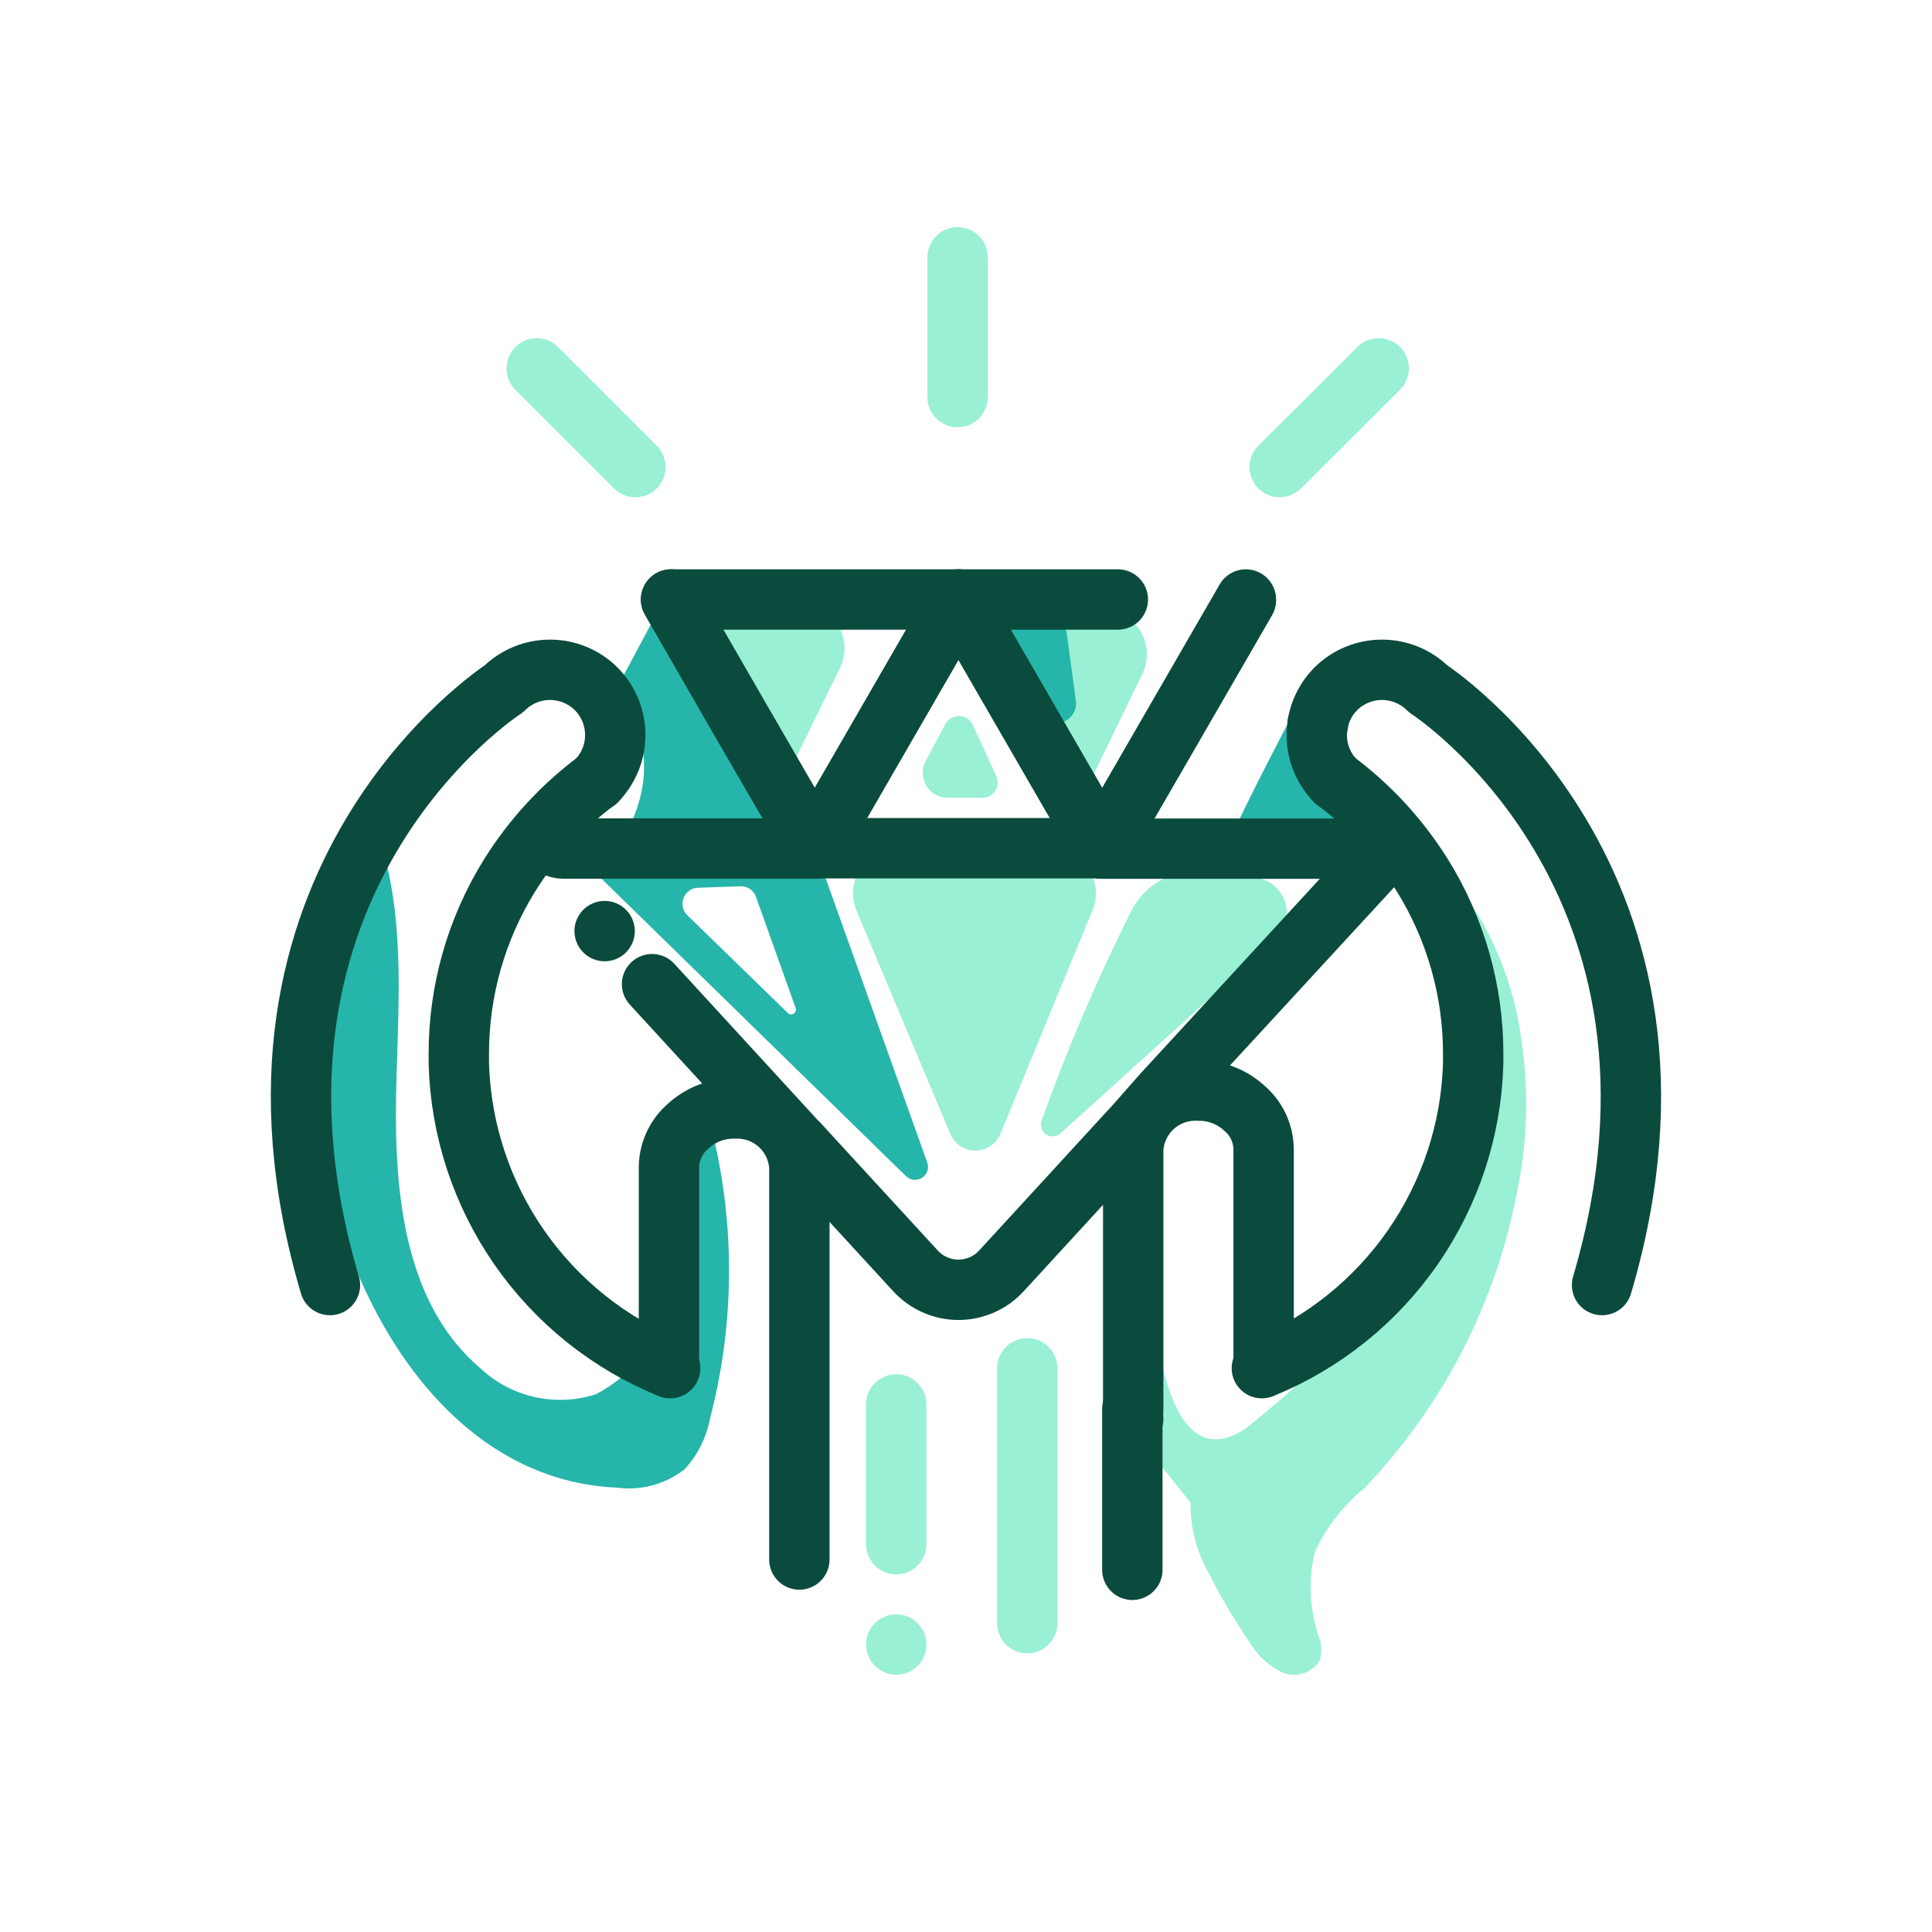
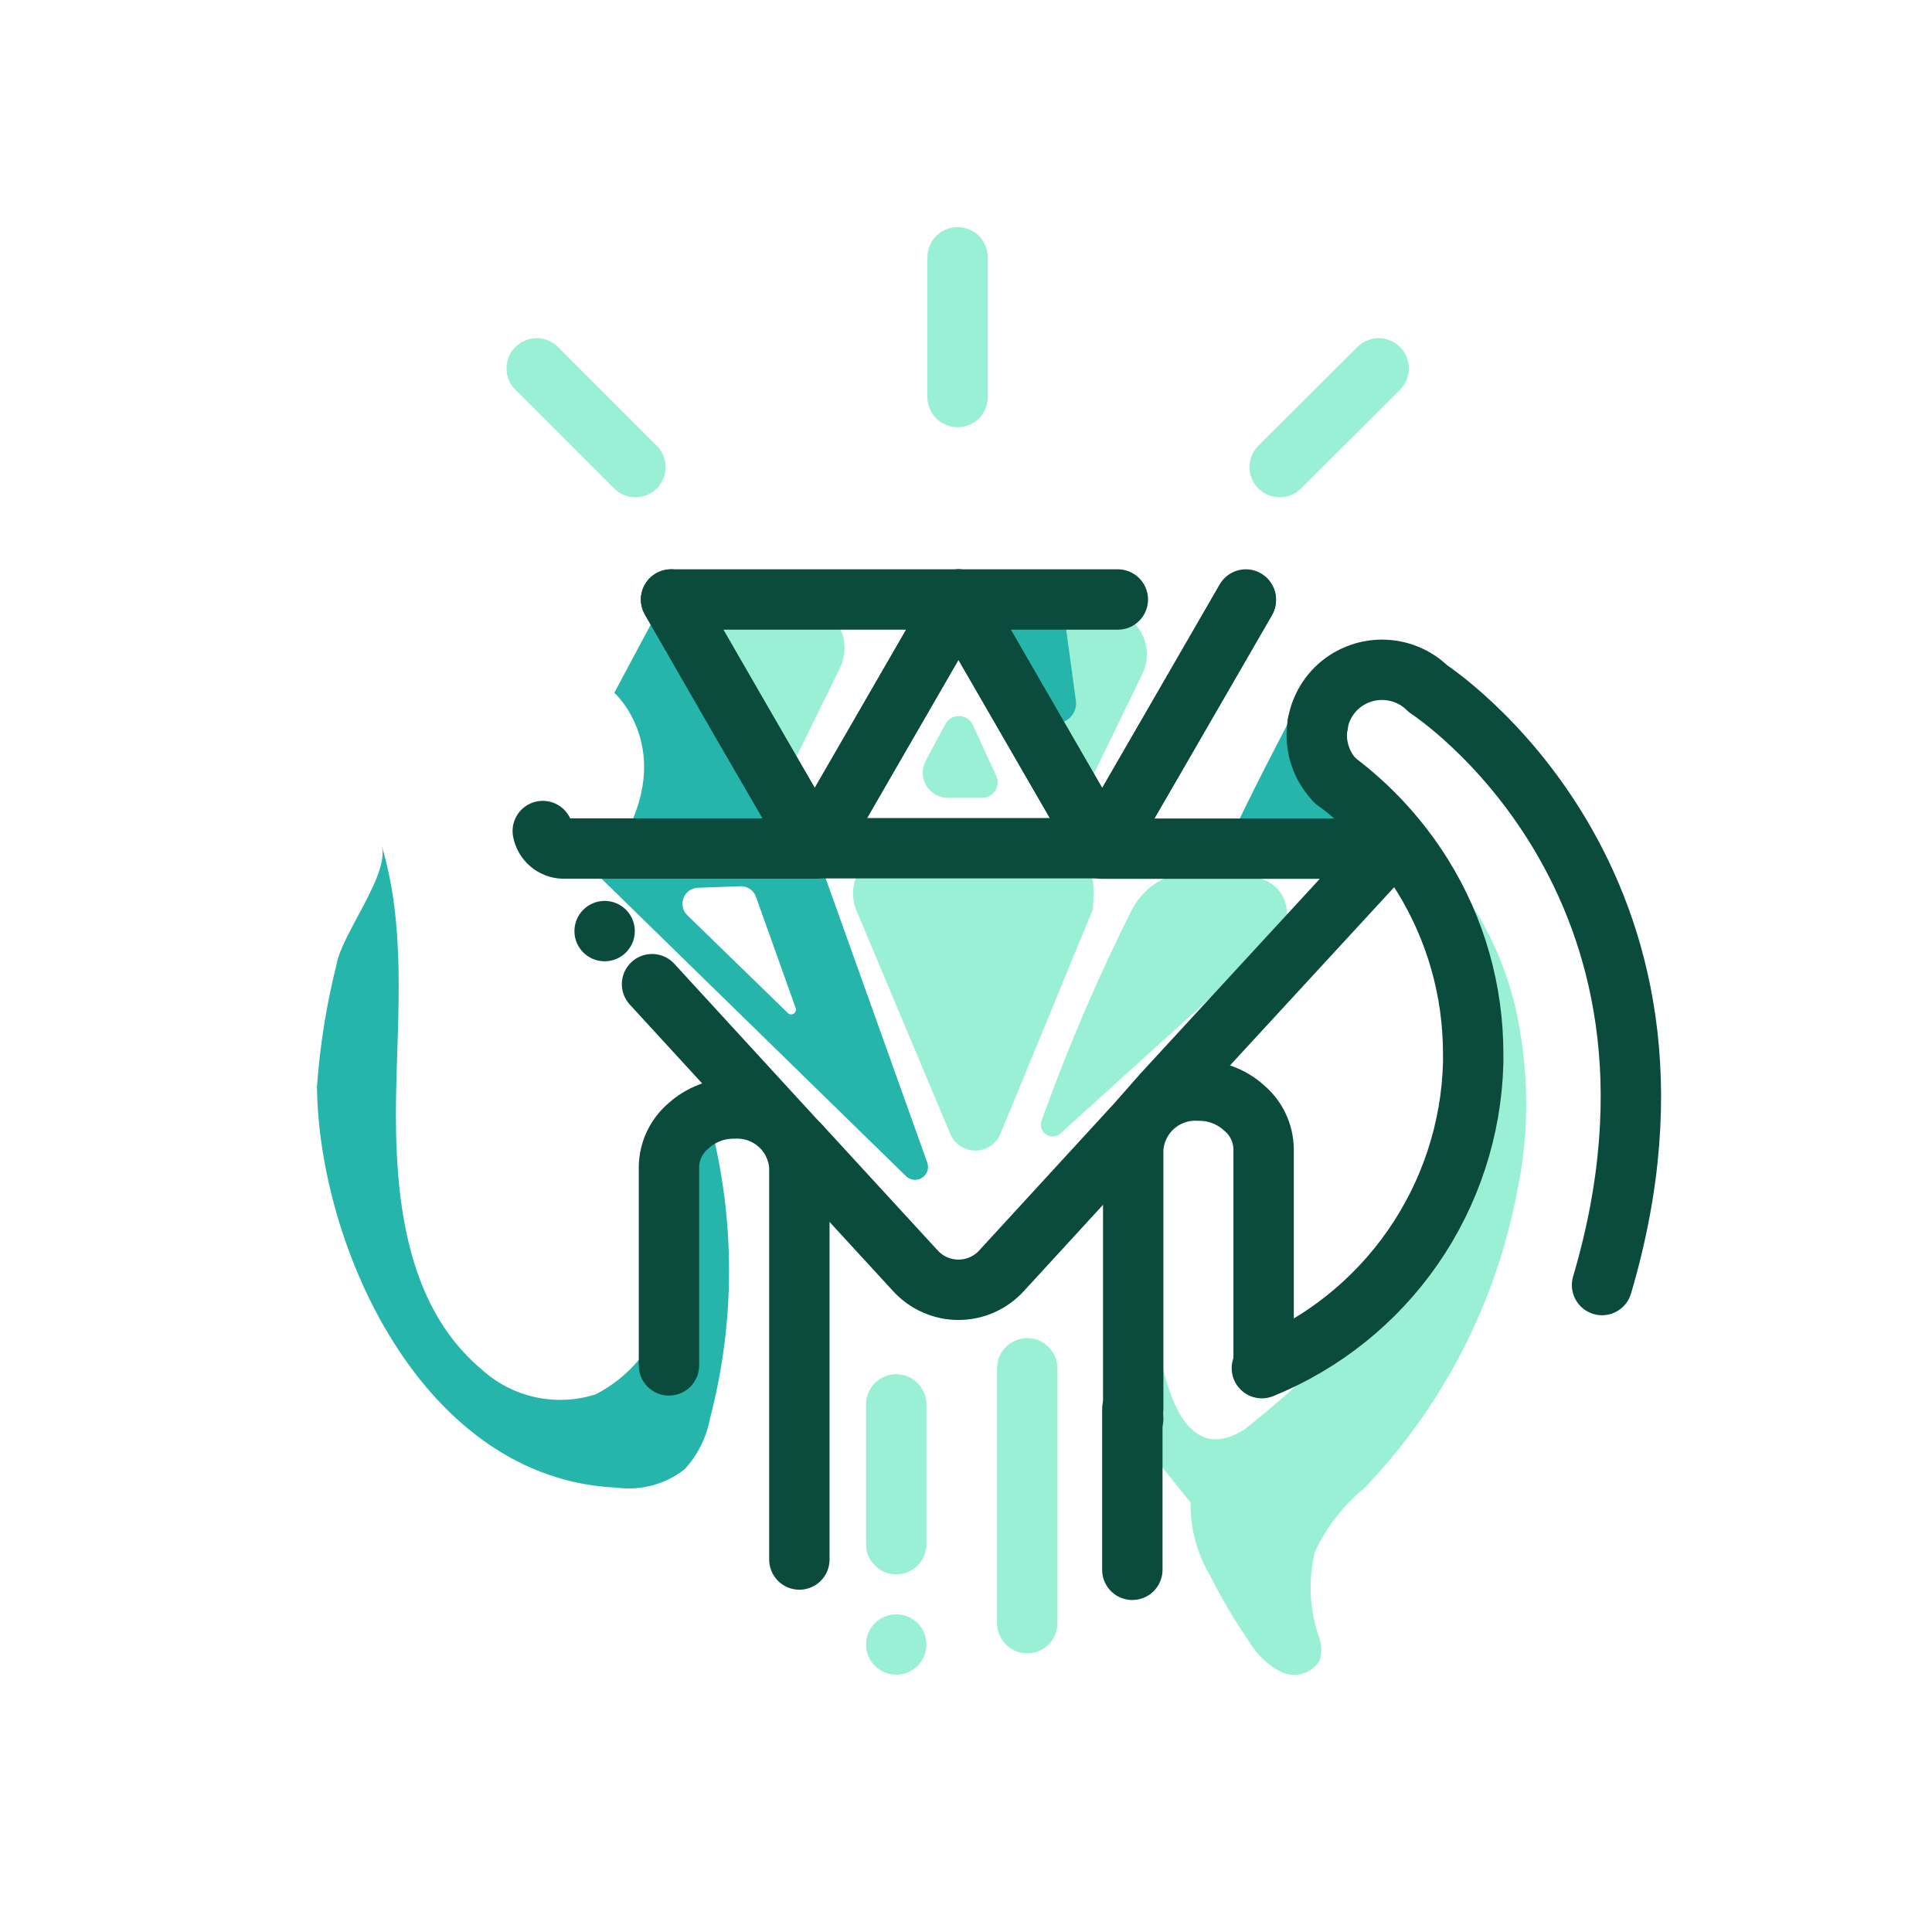
<svg xmlns="http://www.w3.org/2000/svg" width="64" height="64" viewBox="0 0 64 64" fill="none">
  <path d="M30.709 38.489L26.999 28.109L19.199 28.399L29.999 38.949C30.068 39.023 30.161 39.069 30.261 39.081C30.361 39.093 30.462 39.07 30.546 39.015C30.631 38.961 30.693 38.878 30.723 38.782C30.753 38.686 30.748 38.582 30.709 38.489ZM26.079 33.539L22.759 30.309C22.688 30.237 22.64 30.146 22.619 30.047C22.598 29.948 22.606 29.845 22.642 29.751C22.677 29.656 22.739 29.574 22.82 29.513C22.902 29.453 22.998 29.417 23.099 29.409L24.529 29.359C24.639 29.355 24.748 29.385 24.84 29.446C24.931 29.507 25.001 29.596 25.039 29.699L26.349 33.369C26.368 33.405 26.373 33.447 26.362 33.485C26.352 33.524 26.327 33.558 26.293 33.579C26.259 33.601 26.218 33.609 26.178 33.601C26.139 33.594 26.103 33.572 26.079 33.539Z" fill="#26B5AA" />
  <path d="M27.81 22.158L26 25.848L23 20.298L26.37 19.998C26.634 19.975 26.9 20.023 27.139 20.138C27.379 20.253 27.583 20.43 27.73 20.651C27.877 20.872 27.962 21.128 27.976 21.393C27.99 21.659 27.933 21.922 27.81 22.158Z" fill="#9AF0D4" />
  <path d="M37.84 22.328L36.06 25.998L33.06 20.448L36.431 20.198C36.688 20.183 36.946 20.237 37.176 20.353C37.407 20.469 37.604 20.643 37.746 20.858C37.889 21.074 37.972 21.323 37.989 21.58C38.005 21.838 37.954 22.096 37.84 22.328Z" fill="#9AF0D4" />
  <path d="M32.65 21.402L35.08 19.102L35.64 23.212C35.655 23.32 35.642 23.431 35.603 23.534C35.563 23.637 35.499 23.728 35.416 23.799C35.332 23.871 35.232 23.92 35.125 23.944C35.017 23.967 34.906 23.962 34.8 23.932L33.13 23.432C32.929 23.369 32.747 23.256 32.603 23.102C32.459 22.948 32.358 22.759 32.31 22.554C32.261 22.349 32.267 22.134 32.327 21.932C32.387 21.73 32.498 21.547 32.65 21.402Z" fill="#26B5AA" />
  <path d="M30.669 25.198L31.309 23.998C31.352 23.914 31.417 23.844 31.497 23.794C31.578 23.745 31.67 23.719 31.764 23.719C31.859 23.719 31.951 23.745 32.031 23.794C32.112 23.844 32.177 23.914 32.219 23.998L32.999 25.698C33.036 25.776 33.053 25.862 33.048 25.948C33.043 26.034 33.017 26.117 32.971 26.19C32.925 26.263 32.861 26.323 32.786 26.365C32.71 26.407 32.626 26.428 32.539 26.428H31.419C31.273 26.432 31.128 26.398 31 26.328C30.872 26.258 30.764 26.156 30.688 26.031C30.612 25.906 30.57 25.763 30.567 25.617C30.563 25.471 30.599 25.326 30.669 25.198Z" fill="#9AF0D4" />
  <path d="M22 19.859L20.35 22.949C20.35 22.949 22.43 24.809 20.55 27.949L26.46 27.669L22 19.859Z" fill="#26B5AA" />
-   <path d="M28.359 30.133L31.479 37.563C31.548 37.726 31.663 37.866 31.811 37.964C31.959 38.062 32.132 38.115 32.309 38.115C32.487 38.115 32.66 38.062 32.808 37.964C32.956 37.866 33.071 37.726 33.139 37.563L36.199 30.133C36.287 29.912 36.32 29.673 36.294 29.436C36.269 29.2 36.186 28.973 36.053 28.776C35.92 28.579 35.741 28.417 35.531 28.305C35.321 28.193 35.087 28.134 34.849 28.133H29.709C29.472 28.134 29.238 28.193 29.028 28.305C28.818 28.417 28.639 28.579 28.506 28.776C28.373 28.973 28.29 29.2 28.264 29.436C28.239 29.673 28.271 29.912 28.359 30.133Z" fill="#9AF0D4" />
+   <path d="M28.359 30.133L31.479 37.563C31.548 37.726 31.663 37.866 31.811 37.964C31.959 38.062 32.132 38.115 32.309 38.115C32.487 38.115 32.66 38.062 32.808 37.964C32.956 37.866 33.071 37.726 33.139 37.563L36.199 30.133C36.269 29.2 36.186 28.973 36.053 28.776C35.92 28.579 35.741 28.417 35.531 28.305C35.321 28.193 35.087 28.134 34.849 28.133H29.709C29.472 28.134 29.238 28.193 29.028 28.305C28.818 28.417 28.639 28.579 28.506 28.776C28.373 28.973 28.29 29.2 28.264 29.436C28.239 29.673 28.271 29.912 28.359 30.133Z" fill="#9AF0D4" />
  <path d="M43.251 22.844C43.251 22.844 41.001 27.094 40.751 27.844C40.501 28.594 44.831 27.844 44.831 27.844L43.251 22.844Z" fill="#26B5AA" />
  <path d="M42.239 31.109C42.396 30.968 42.512 30.787 42.574 30.586C42.637 30.385 42.644 30.171 42.595 29.966C42.545 29.761 42.442 29.573 42.295 29.422C42.148 29.272 41.963 29.163 41.759 29.109C40.299 28.699 38.379 28.529 37.509 30.109C36.367 32.378 35.365 34.716 34.509 37.109C34.475 37.193 34.471 37.285 34.498 37.372C34.525 37.458 34.581 37.533 34.657 37.582C34.732 37.632 34.823 37.654 34.913 37.644C35.002 37.634 35.086 37.593 35.149 37.529L42.239 31.109Z" fill="#9AF0D4" />
  <path d="M22.23 19.859L24.61 23.999L27 28.109H18.66C18.498 28.105 18.341 28.045 18.218 27.94C18.094 27.834 18.01 27.689 17.98 27.529" stroke="#0B4B3D" stroke-width="2" stroke-linecap="round" stroke-linejoin="round" />
  <path d="M26.991 28.099L24.61 23.979L22.23 19.859H26.991H31.75L29.37 23.979L26.991 28.099Z" stroke="#0B4B3D" stroke-width="2" stroke-linecap="round" stroke-linejoin="round" />
  <path d="M31.75 19.859L34.13 23.979L36.51 28.099H31.75H26.99L29.37 23.979L31.75 19.859Z" stroke="#0B4B3D" stroke-width="2" stroke-linecap="round" stroke-linejoin="round" />
  <path d="M41.27 19.859L38.89 23.979L36.51 28.099L34.13 23.979L31.75 19.859H35.66H37.03" stroke="#0B4B3D" stroke-width="2" stroke-linecap="round" stroke-linejoin="round" />
  <path d="M26.49 37.932L21.6 32.602" stroke="#0B4B3D" stroke-width="2" stroke-linecap="round" stroke-linejoin="round" />
  <path d="M43.65 23.977L43.66 23.987" stroke="#0B4B3D" stroke-width="2" stroke-linecap="round" stroke-linejoin="round" />
  <path d="M26.49 37.923L30.33 42.103C30.511 42.299 30.73 42.456 30.975 42.563C31.219 42.67 31.483 42.726 31.75 42.726C32.017 42.726 32.281 42.67 32.526 42.563C32.77 42.456 32.989 42.299 33.17 42.103L37.65 37.223L38.53 36.223L46 28.113H36.51L38.89 24.003L41.27 19.883" stroke="#0B4B3D" stroke-width="2" stroke-linecap="round" stroke-linejoin="round" />
  <path d="M20.029 31.844C20.582 31.844 21.029 31.396 21.029 30.844C21.029 30.291 20.582 29.844 20.029 29.844C19.477 29.844 19.029 30.291 19.029 30.844C19.029 31.396 19.477 31.844 20.029 31.844Z" fill="#0B4B3D" />
  <path d="M29.689 55.477C30.242 55.477 30.689 55.029 30.689 54.477C30.689 53.924 30.242 53.477 29.689 53.477C29.137 53.477 28.689 53.924 28.689 54.477C28.689 55.029 29.137 55.477 29.689 55.477Z" fill="#9AF0D4" />
  <path d="M12.64 28C13.45 30.68 13.17 33.55 13.12 36.35C13.07 39.49 13.38 43.2 15.94 45.35C16.441 45.812 17.056 46.134 17.722 46.281C18.387 46.429 19.08 46.397 19.73 46.19C20.412 45.839 20.996 45.325 21.431 44.693C21.865 44.062 22.136 43.332 22.22 42.57C22.51 41.07 22.45 39.51 22.84 38.03C22.92 37.72 23.19 37.34 23.47 37.49C23.533 37.537 23.585 37.597 23.623 37.666C23.661 37.735 23.684 37.812 23.69 37.89C24.357 40.894 24.299 44.013 23.52 46.99C23.403 47.618 23.112 48.2 22.68 48.67C22.365 48.917 22.003 49.098 21.617 49.203C21.23 49.307 20.827 49.334 20.43 49.28C14 49 10.56 41.31 10.5 36C10.598 34.63 10.816 33.272 11.15 31.94C11.33 30.92 12.93 28.94 12.64 28Z" fill="#26B5AA" />
  <path d="M50.249 39.514C49.543 43.192 47.789 46.588 45.2 49.294C44.501 49.865 43.941 50.586 43.559 51.404C43.325 52.365 43.38 53.374 43.719 54.304C43.783 54.533 43.783 54.775 43.719 55.004C43.593 55.211 43.395 55.364 43.163 55.436C42.931 55.508 42.681 55.493 42.459 55.394C42.013 55.171 41.642 54.824 41.389 54.394C40.899 53.682 40.458 52.937 40.069 52.164C39.644 51.44 39.425 50.613 39.44 49.774L37.52 47.384L38.059 39.844V40.284C38.059 42.424 38.249 49.284 41.249 47.334C44.08 45.074 46.83 42.334 47.48 38.874C47.767 37.224 47.874 35.547 47.8 33.874C47.8 33.034 47.746 32.191 47.639 31.344C47.518 30.821 47.518 30.277 47.639 29.754C47.989 29.104 48.779 30.004 48.969 30.314C49.72 31.587 50.206 32.998 50.4 34.464C50.653 36.142 50.602 37.853 50.249 39.514Z" fill="#9AF0D4" />
  <path d="M44.25 25.879C43.846 25.472 43.619 24.922 43.619 24.349C43.619 23.775 43.846 23.225 44.25 22.819C44.657 22.414 45.207 22.188 45.78 22.188C46.354 22.188 46.904 22.414 47.31 22.819C47.31 22.819 57.05 29.099 53.07 42.569" stroke="#0B4B3D" stroke-width="2" stroke-linecap="round" stroke-linejoin="round" />
  <path d="M37.539 46.998C37.529 46.888 37.529 46.777 37.539 46.668V38.068C37.57 37.525 37.815 37.016 38.219 36.652C38.624 36.289 39.156 36.1 39.699 36.128C40.261 36.121 40.805 36.328 41.219 36.708C41.417 36.875 41.577 37.083 41.687 37.318C41.797 37.553 41.856 37.808 41.859 38.068V45.228" stroke="#0B4B3D" stroke-width="2" stroke-linecap="round" stroke-linejoin="round" />
  <path d="M44.221 25.852C45.376 26.711 46.359 27.78 47.121 29.002C48.222 30.776 48.804 32.823 48.801 34.912C48.801 35.022 48.801 35.122 48.801 35.232C48.74 37.411 48.045 39.526 46.802 41.318C45.559 43.11 43.821 44.501 41.801 45.322" stroke="#0B4B3D" stroke-width="2" stroke-linecap="round" stroke-linejoin="round" />
-   <path d="M19.75 25.879C20.154 25.472 20.381 24.922 20.381 24.349C20.381 23.775 20.154 23.225 19.75 22.819C19.343 22.414 18.793 22.188 18.22 22.188C17.646 22.188 17.096 22.414 16.69 22.819C16.69 22.819 6.94 29.099 10.93 42.569" stroke="#0B4B3D" stroke-width="2" stroke-linecap="round" stroke-linejoin="round" />
  <path d="M22.16 45.231V38.661C22.163 38.402 22.222 38.146 22.332 37.912C22.443 37.677 22.602 37.469 22.8 37.301C23.215 36.922 23.758 36.714 24.32 36.721C24.863 36.694 25.395 36.883 25.8 37.246C26.205 37.61 26.449 38.118 26.48 38.661V51.661" stroke="#0B4B3D" stroke-width="2" stroke-linecap="round" stroke-linejoin="round" />
-   <path d="M19.779 25.852C18.624 26.711 17.641 27.78 16.879 29.002C15.778 30.776 15.196 32.823 15.199 34.912C15.199 35.022 15.199 35.122 15.199 35.232C15.26 37.411 15.955 39.526 17.198 41.318C18.441 43.11 20.179 44.501 22.199 45.322" stroke="#0B4B3D" stroke-width="2" stroke-linecap="round" stroke-linejoin="round" />
  <path d="M37.51 46.672V52.002" stroke="#0B4B3D" stroke-width="2" stroke-linecap="round" stroke-linejoin="round" />
  <path d="M29.689 46.523V51.153" stroke="#9AF0D4" stroke-width="2" stroke-linecap="round" stroke-linejoin="round" />
  <path d="M34.029 45.328V53.768" stroke="#9AF0D4" stroke-width="2" stroke-linecap="round" stroke-linejoin="round" />
  <path d="M31.721 8.523V13.153" stroke="#9AF0D4" stroke-width="2" stroke-linecap="round" stroke-linejoin="round" />
  <path d="M17.779 12.203L21.049 15.473" stroke="#9AF0D4" stroke-width="2" stroke-linecap="round" stroke-linejoin="round" />
  <path d="M45.671 12.203L42.391 15.473" stroke="#9AF0D4" stroke-width="2" stroke-linecap="round" stroke-linejoin="round" />
</svg>